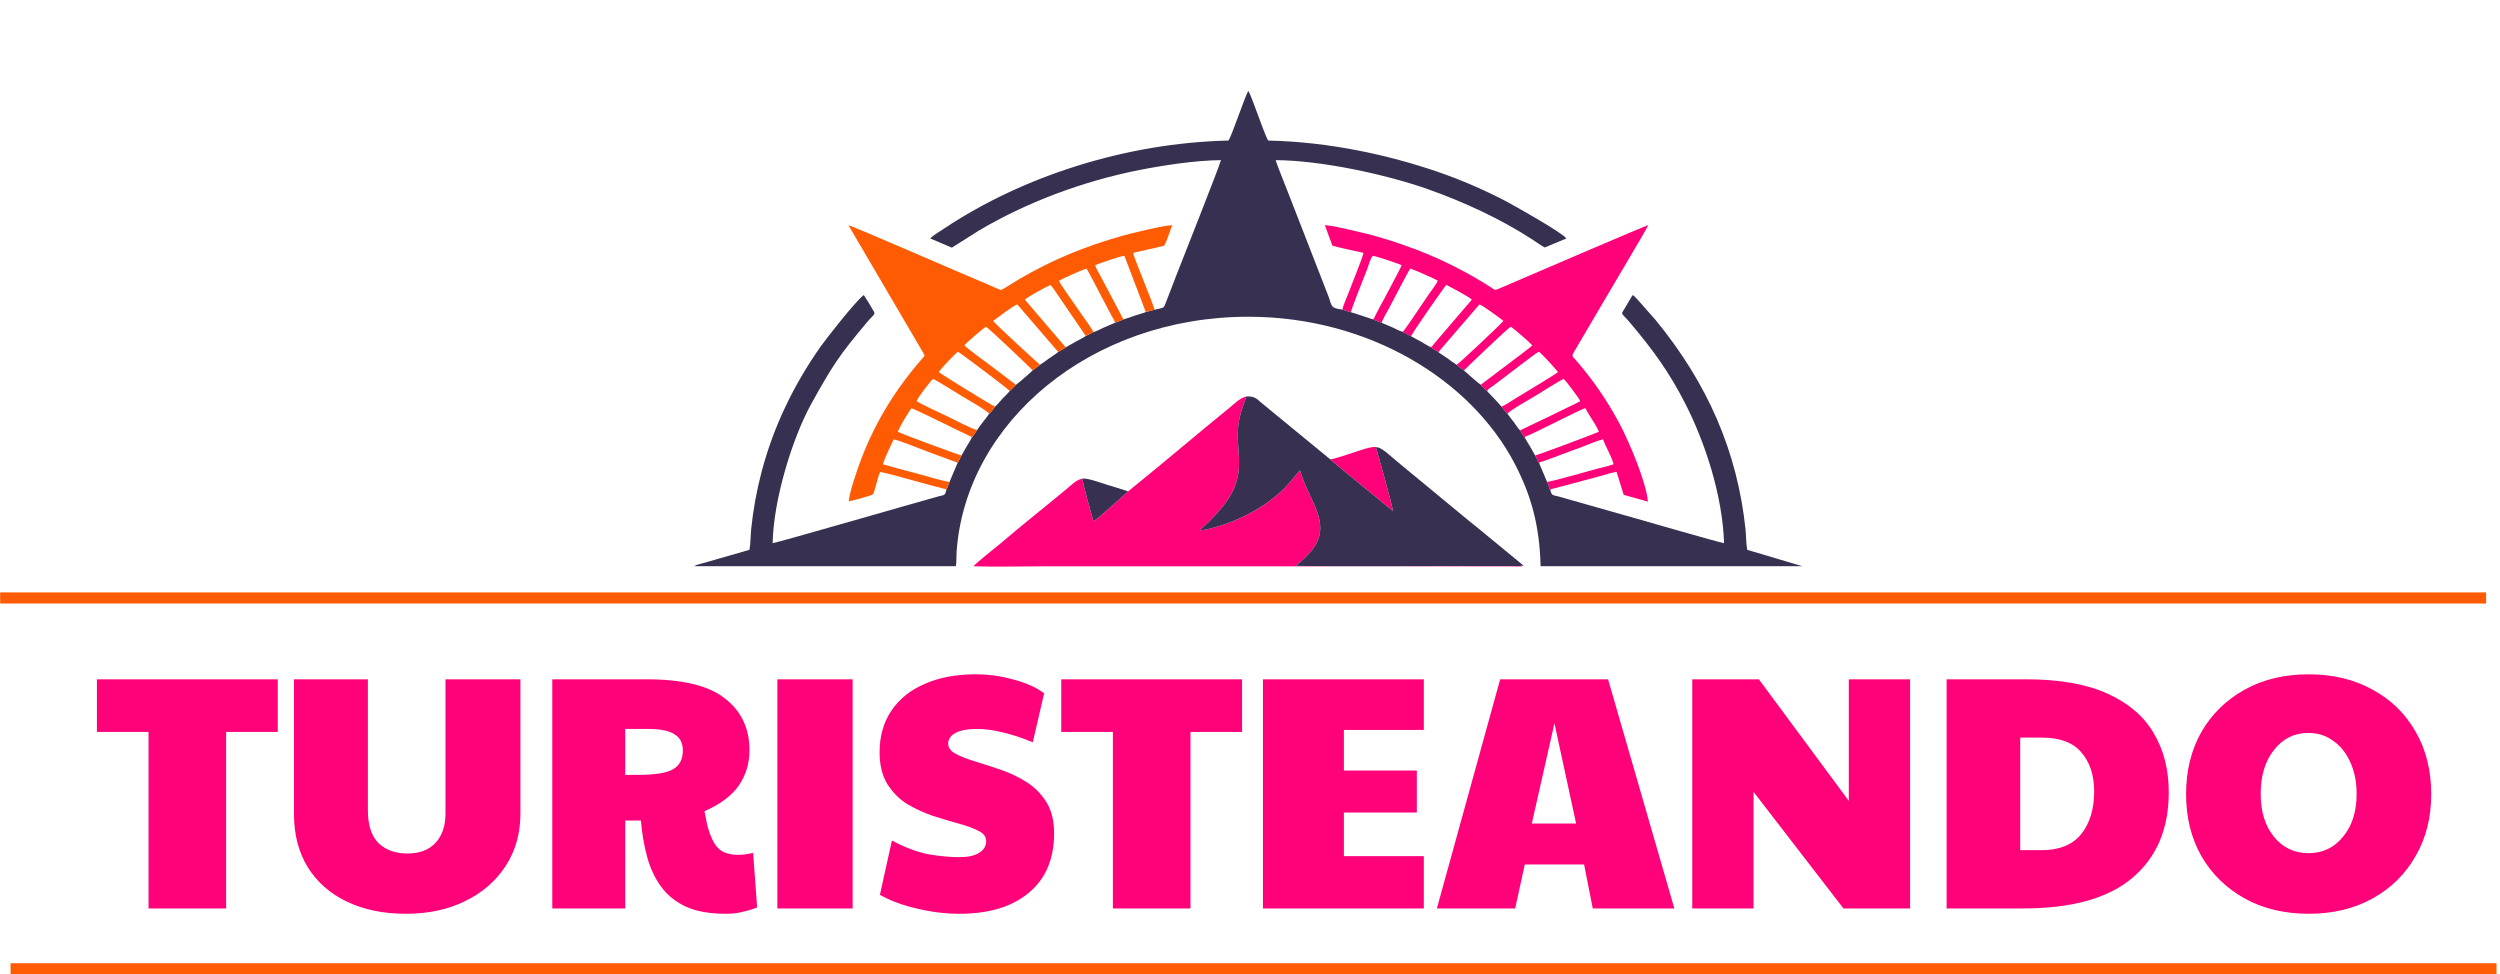
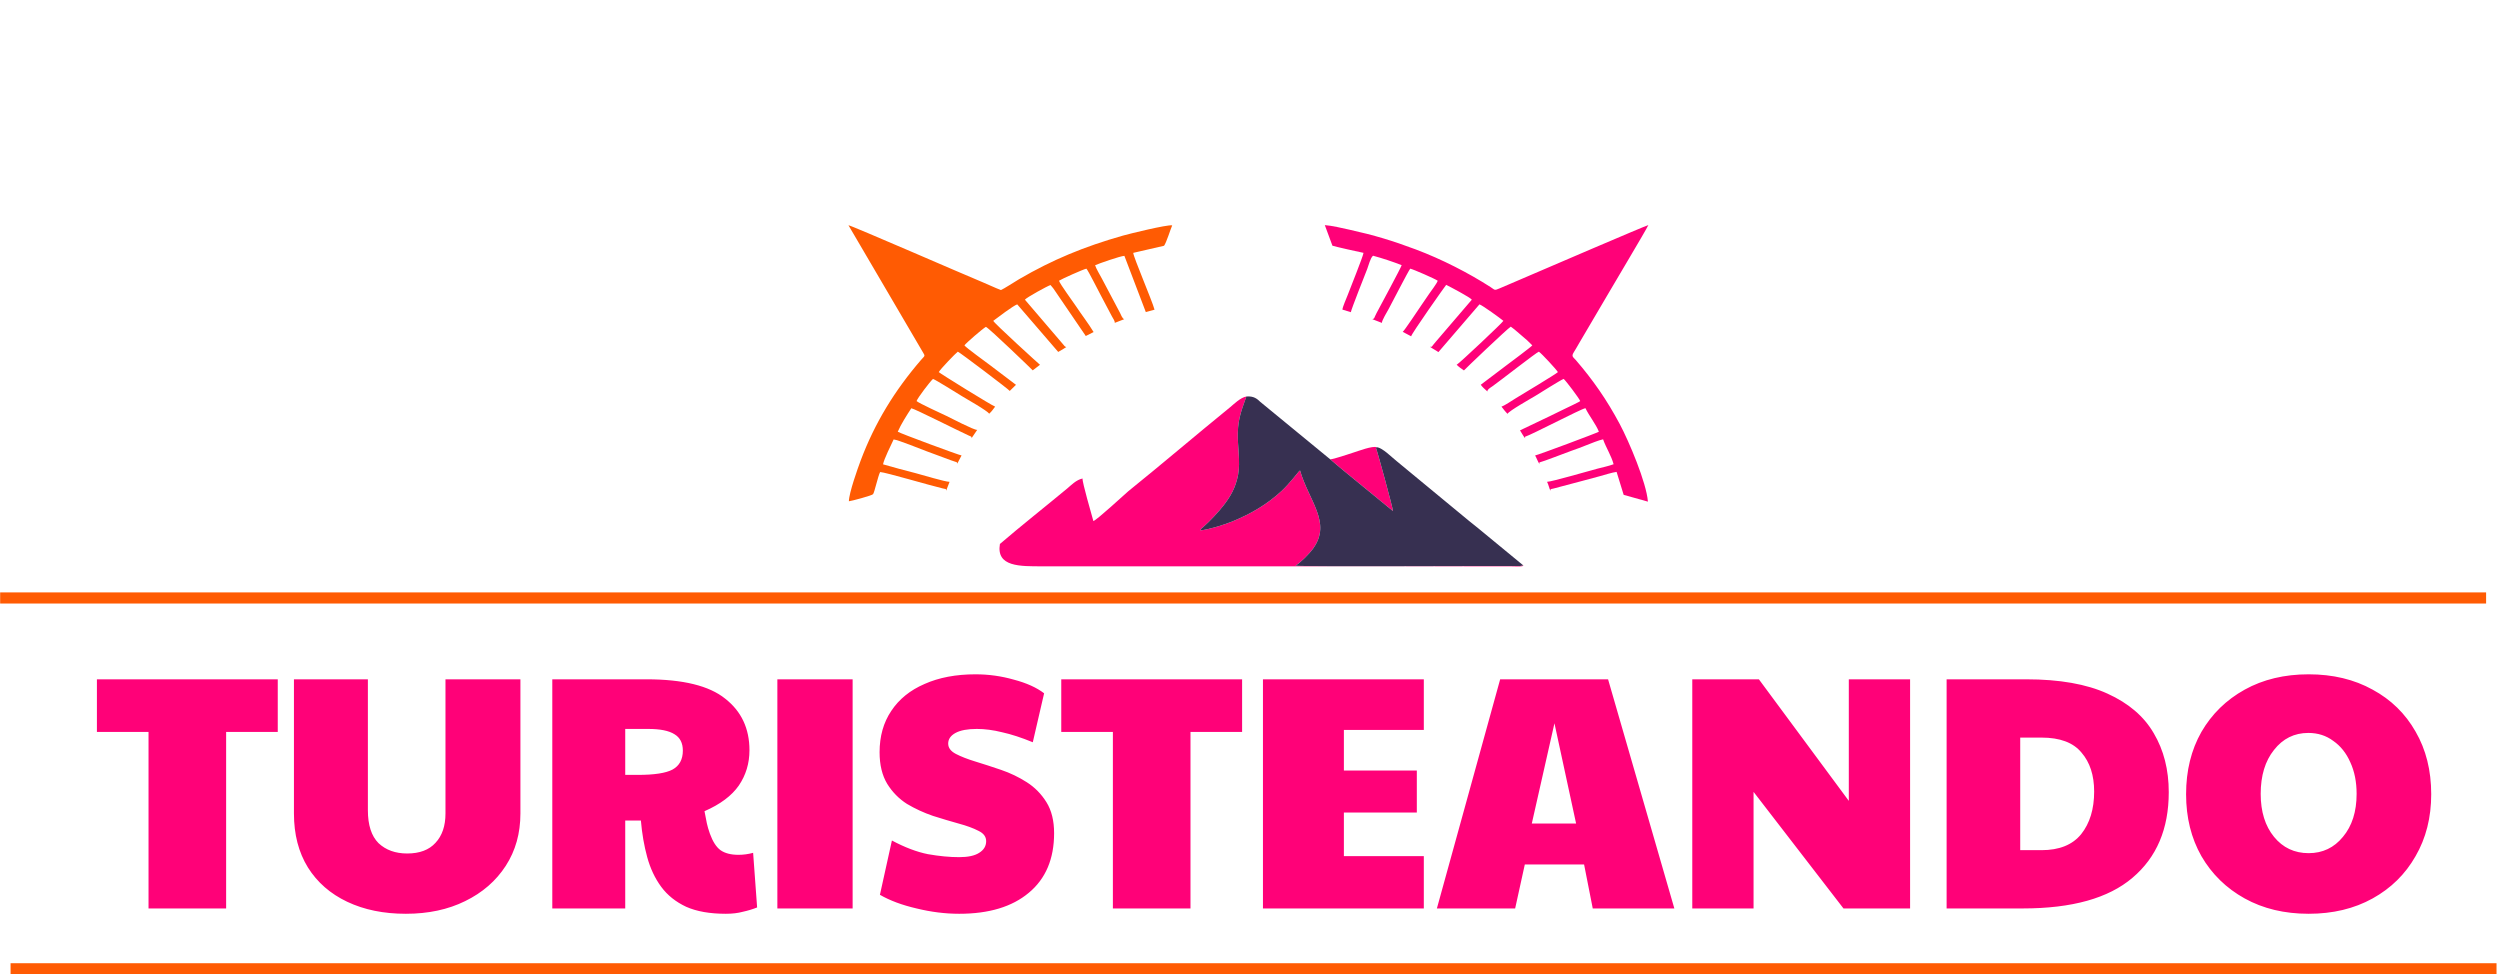
<svg xmlns="http://www.w3.org/2000/svg" width="3528" height="1375" viewBox="0 0 3528 1375" fill="none">
  <g clip-path="url(#clip0_418_3546)">
-     <path fill-rule="evenodd" clip-rule="evenodd" d="M1592.04 693.408C1586.71 697.967 1548.23 733.583 1542.97 735.329C1540.69 726.822 1527.09 680.39 1527.69 675.279C1518.78 677.08 1511.35 684.96 1506.2 689.238C1475.3 714.907 1440.57 742.318 1411.08 767.646C1405.37 772.551 1374.68 796.488 1374.04 799.128C1405.55 800.184 1439.64 799.18 1471.43 799.18L2129.27 799.161C2134.7 799.161 2151.28 800.32 2149.59 797.836L2145 798.816C2143.74 798.872 2141.68 798.778 2140.33 798.767C2096.63 798.418 1838.18 799.916 1828.24 798.297C1836.03 793.209 1847.78 781.621 1853.6 773.375C1879.16 737.212 1846.84 706.415 1834.67 664.047C1833.13 664.937 1834.21 664.18 1832.98 665.31C1831.5 666.667 1819.77 682.513 1808.31 693.076C1788.39 711.424 1766.31 724.695 1738.76 736.004C1728.25 740.315 1706.4 747.164 1694.05 748.51C1695.04 745.667 1695.4 745.988 1698.09 743.656C1707.43 735.576 1719.42 722.548 1726.43 713.609C1736.15 701.203 1743.87 688.067 1747.2 670.209C1750.71 651.389 1746.32 630.445 1746.81 610.804C1747.34 589.622 1752.6 577.696 1758.92 559.534C1750.26 561.135 1741.13 570.473 1735.93 574.702C1688.03 613.662 1640.36 654.412 1592.04 693.409L1592.04 693.408Z" fill="#FF0178" />
+     <path fill-rule="evenodd" clip-rule="evenodd" d="M1592.04 693.408C1586.71 697.967 1548.23 733.583 1542.97 735.329C1540.69 726.822 1527.09 680.39 1527.69 675.279C1518.78 677.08 1511.35 684.96 1506.2 689.238C1475.3 714.907 1440.57 742.318 1411.08 767.646C1405.55 800.184 1439.64 799.18 1471.43 799.18L2129.27 799.161C2134.7 799.161 2151.28 800.32 2149.59 797.836L2145 798.816C2143.74 798.872 2141.68 798.778 2140.33 798.767C2096.63 798.418 1838.18 799.916 1828.24 798.297C1836.03 793.209 1847.78 781.621 1853.6 773.375C1879.16 737.212 1846.84 706.415 1834.67 664.047C1833.13 664.937 1834.21 664.18 1832.98 665.31C1831.5 666.667 1819.77 682.513 1808.31 693.076C1788.39 711.424 1766.31 724.695 1738.76 736.004C1728.25 740.315 1706.4 747.164 1694.05 748.51C1695.04 745.667 1695.4 745.988 1698.09 743.656C1707.43 735.576 1719.42 722.548 1726.43 713.609C1736.15 701.203 1743.87 688.067 1747.2 670.209C1750.71 651.389 1746.32 630.445 1746.81 610.804C1747.34 589.622 1752.6 577.696 1758.92 559.534C1750.26 561.135 1741.13 570.473 1735.93 574.702C1688.03 613.662 1640.36 654.412 1592.04 693.409L1592.04 693.408Z" fill="#FF0178" />
    <path fill-rule="evenodd" clip-rule="evenodd" d="M1894.39 436.896L1906.3 440.559C1907.05 436.036 1926.1 388.056 1929.4 379.615C1931.33 374.685 1933.85 363.904 1937.63 360.878C1950.71 364.381 1966.22 369.532 1978.03 374.223C1976.66 378.66 1947.65 432.249 1942.49 442.01C1938.66 449.241 1940.19 449.316 1936.67 450.455L1950.14 455.655C1949.91 452.44 1957.34 440.252 1959.64 436.096C1963.86 428.477 1987.58 381.943 1990.15 379.112C1995.26 380.359 2025.29 393.533 2028.89 396.161C2027.83 400.051 2019.4 410.729 2016.67 414.866C2012.54 421.136 2009 426.064 2004.47 432.728C2001.58 436.983 1981.7 466.914 1979.53 468.288L1991.43 474.593C1991.64 471.202 2040.05 402.617 2040.82 402.027C2045.99 404.438 2074.37 419.454 2077.05 422.893L2025.93 482.552C2024.56 484.168 2023.81 485.112 2022.5 486.695C2020.07 489.643 2021.42 489.498 2017.94 489.366C2021.13 491.803 2026.7 494.573 2029.86 496.885L2087.81 429.501C2091.92 430.81 2117.35 449.161 2121.57 452.77C2120.67 455.173 2058.4 513.704 2055.65 514.757C2058.62 517.717 2062.56 520.587 2065.91 522.759C2066.27 521.995 2127.29 463.691 2132.03 460.953C2138.38 465.308 2147.8 474.342 2155.1 480.25L2162.39 487.363C2160.82 489.578 2131.34 511.471 2126.15 515.366L2089.66 542.967C2091 545.337 2096.49 550.29 2099.03 552.465C2098.84 549.643 2101.95 548.019 2106.43 544.894C2115.69 538.432 2168.51 497.047 2171.65 496.275C2175.86 499.186 2196.18 521.198 2198.53 525.102C2196.75 527.301 2146.33 557.649 2139.23 561.904C2134.07 564.996 2124.01 572.053 2118.89 573.814C2121.52 577.256 2124.22 580.865 2127.46 584.039C2128.33 580.433 2162.43 561.245 2166.18 558.954C2172.16 555.305 2202.48 536.164 2206.66 534.695C2209.86 537.371 2228.24 561.729 2230.03 565.987L2228.87 566.731C2228.75 566.804 2228.45 566.99 2228.3 567.079C2228.14 567.166 2227.89 567.309 2227.72 567.402L2219.55 571.495C2216.05 573.248 2212.6 574.778 2208.99 576.566C2201.78 580.135 2194.92 583.491 2187.82 586.892L2145.05 607.334C2146.64 609.799 2150.6 616.916 2152.35 618.542L2151.99 616.398C2161.95 613.304 2230.31 577.361 2237.38 576.013C2242.48 586.756 2251.97 598.222 2256.34 609.23C2254.21 610.822 2169.58 642.383 2166.37 642.749C2168.28 645.964 2170.46 652.172 2172.49 654.769L2172.38 652.606C2177.84 651.394 2208.37 639.425 2217.18 636.308C2224.43 633.743 2231.83 631.059 2238.92 628.18C2243.93 626.143 2257.07 620.885 2262.29 619.977C2266.06 631.008 2274.13 643.57 2277.11 655.121C2270.12 657.723 2261.5 659.5 2254.08 661.449C2239.83 665.186 2191.05 679.52 2183.2 679.965C2185.2 683.371 2186.47 690.189 2188.09 692.621C2187.81 689.634 2188.39 690.428 2192 689.497L2233.43 678.524C2241.21 676.423 2249.56 674.218 2257.27 672.106C2263.51 670.397 2275.51 666.611 2281.33 665.936L2291.32 698.316L2325.54 707.918C2323.48 681.092 2298.81 622.849 2285.74 598.356C2267.43 564.025 2247.86 536.028 2223.79 508.133C2220.12 503.884 2217.11 503.19 2220.91 497.146C2223.51 493.023 2225.64 489.227 2228.01 485.1L2270.19 413.387C2276.37 402.521 2322.99 324.696 2326.15 317.649C2323.4 317.894 2174.58 381.915 2158.5 388.831C2148.75 393.027 2140.85 396.373 2130.3 400.933C2125.15 403.159 2121.05 404.866 2116.15 406.986C2108.47 410.31 2109.87 409.23 2103.25 404.98C2072.75 385.414 2034.85 365.831 1997.77 351.941C1964.49 339.475 1939.52 331.933 1904.2 324.102C1894.81 322.022 1878.79 318.245 1869.58 317.701L1880.32 346.732C1882.94 347.766 1919.52 356.019 1924.18 356.822C1923.58 362.045 1905.13 407.556 1901.74 416.656C1899.85 421.74 1894.98 432.225 1894.39 436.9L1894.39 436.896Z" fill="#FF0178" />
    <path fill-rule="evenodd" clip-rule="evenodd" d="M1877.15 648.142C1892.07 661.146 1905.38 671.653 1921.58 685.045L1965.8 721.256C1965.72 716.965 1943.01 633.868 1941.63 631.752L1943.28 631.178C1936.69 628.772 1916.93 636.536 1909.59 638.779C1904.11 640.454 1881.1 648.439 1877.15 648.143V648.142Z" fill="#FF0178" />
-     <path fill-rule="evenodd" clip-rule="evenodd" d="M1629.27 437.024L1616.97 440.404C1612.43 442.286 1606.81 443.569 1601.8 445.298C1596.65 447.078 1591.7 448.992 1586.47 450.463L1573.14 455.628C1568.15 457.96 1562.98 459.847 1557.97 462.136C1553.49 464.181 1547.84 467.309 1543.28 468.604L1532.25 474.175C1529.39 476.373 1522.18 479.875 1518.47 481.881C1513.18 484.738 1509.5 487.313 1504.73 489.798C1501.58 491.843 1496.95 494.775 1493.34 496.637C1491.55 498.608 1483.56 503.532 1480.76 505.546C1476.06 508.92 1472.04 512.099 1467.63 514.785L1457.39 522.654C1453.68 526.39 1449.68 529.672 1445.76 533.072C1443.38 535.136 1435.23 542.212 1433.76 543.066L1424.97 551.678C1422.28 555.319 1418.15 558.924 1414.78 562.46C1411.68 565.711 1407.76 570.89 1404.35 573.827C1402.41 576.635 1398.64 581.562 1395.81 583.912C1393.86 587.217 1390.11 591.592 1387.52 595.01C1384.3 599.236 1381.83 602.422 1379.04 606.644L1370.99 618.437C1369.2 622.103 1365.91 627.063 1363.78 630.599C1361.3 634.718 1359.47 638.559 1356.94 642.733L1350.72 654.613L1340.01 679.986L1335.2 692.453C1333.39 699.727 1332.34 698.319 1324.21 700.542C1293.39 708.971 1098.99 765.283 1090.36 766.546C1091.46 704.927 1118.36 617.759 1145.02 569.658C1173.77 517.8 1184 501.543 1223.39 454.954C1234.56 441.743 1236.33 444.471 1231.44 436.667C1229.41 433.429 1227.63 430.323 1225.59 426.714L1218.99 416.394C1207.68 424.429 1164.96 479.269 1158.16 488.919C1120.06 543.04 1091.3 602.594 1074.7 666.113C1067.52 693.611 1063.04 718.326 1060.08 746.483C1059.14 755.443 1059.3 767.703 1057.62 775.913L999.781 792.548C996.359 793.519 993.689 794.254 990.129 795.272C986.828 796.215 982.574 796.93 979.818 798.995L1348.9 799.049C1349.93 795.217 1349.65 782.948 1349.98 778.247C1362.98 596.076 1539.03 446.981 1761.66 446.994C1931.48 447.003 2075.62 535.796 2137.44 654.142C2161.22 699.649 2172.69 742.425 2174.09 799.051L2543.49 799.04L2465.69 775.914C2464.04 767.824 2464.24 755.978 2463.31 747.149C2451.69 637.065 2409.8 541.058 2336.28 451.45L2312.92 424.993C2309.85 421.782 2307.75 418.832 2304.32 416.395C2304.16 416.542 2303.94 416.583 2303.88 416.859C2303.82 417.134 2303.53 417.223 2303.45 417.33C2303.37 417.436 2303.15 417.681 2303.05 417.814L2292.2 436.149C2286.93 444.663 2288.11 440.956 2299.54 454.504C2332.07 493.052 2354.63 523.443 2378.3 569.673C2405.9 623.58 2430.97 699.118 2432.97 766.545C2426.28 765.573 2317.35 734.143 2308.43 731.578L2199.8 700.733C2191.38 698.415 2190.21 699.967 2188.09 692.623C2186.47 690.192 2185.2 683.373 2183.2 679.968L2172.49 654.771C2170.46 652.174 2168.28 645.966 2166.37 642.751C2163.87 638.58 2161.98 634.714 2159.54 630.588C2157.35 626.879 2154.35 622.35 2152.35 618.546C2150.6 616.92 2146.64 609.802 2145.05 607.337C2142.95 605.489 2138.68 598.764 2136.52 595.964C2133.62 592.201 2129.97 587.795 2127.46 584.042C2124.22 580.868 2121.52 577.259 2118.89 573.818C2112.57 566.392 2105.35 559.091 2099.04 552.47C2096.49 550.294 2091 545.341 2089.66 542.971C2088.21 542.252 2079.88 535.112 2077.55 533.08C2073.74 529.746 2069.55 526.179 2065.91 522.763C2062.57 520.59 2058.63 517.721 2055.65 514.761C2051.58 512.329 2047.19 508.953 2043.06 505.913C2040.34 503.917 2031.31 498.36 2029.86 496.89C2026.71 494.577 2021.13 491.807 2017.94 489.371C2013.2 487.061 2009.88 484.608 2004.85 481.887C2000.37 479.465 1996.07 477.125 1991.43 474.597L1979.53 468.292C1974.4 466.923 1969.87 464.183 1964.74 461.861C1959.76 459.611 1955.12 457.741 1950.15 455.658L1936.67 450.458C1926.43 447.25 1917.05 443.655 1906.3 440.562L1894.4 436.9C1876.69 434.687 1879.95 431.781 1874.57 417.777L1821.5 281.388C1817.58 270.954 1801.94 232.647 1800.26 226C1864.5 226.309 1956.39 246.306 2014.58 266.806C2065.47 284.735 2117.96 309.131 2160.85 336.98C2167.34 341.197 2173.43 345.644 2179.94 349.248L2210.42 336.503C2205.72 328.706 2133.02 288.041 2125.85 284.295C2096.61 269.019 2063.38 254.283 2029.14 242.553C1959.19 218.584 1875.7 200.203 1789.76 198.343C1786.77 194.442 1778.12 169.975 1775.59 163.31C1773.37 157.431 1764.2 131.676 1761.66 128.39C1757.62 133.507 1738.27 192.201 1733.55 198.339C1588.88 201.711 1443.97 248.439 1333.01 322.075C1328.6 325.007 1314.78 333.38 1312.86 336.568L1343.24 349.468L1381.25 325.491C1447.53 286.069 1527.41 255.808 1608.13 239.889C1640.93 233.42 1687.77 226.171 1723.05 226.002C1720.8 234.918 1665.63 374.232 1659.5 390.004L1643.77 430.811C1641.96 435.082 1640 434.611 1629.28 437.029L1629.27 437.024Z" fill="#373051" />
    <path fill-rule="evenodd" clip-rule="evenodd" d="M2149.59 797.835L2085.87 745.338C2081.33 741.773 2077.55 738.646 2073.03 735.039L1970.97 650.756C1963.58 644.943 1951.53 632.313 1943.28 631.177L1941.63 631.751C1943.01 633.867 1965.72 716.964 1965.8 721.255L1921.58 685.044C1905.38 671.652 1892.07 661.145 1877.15 648.141L1778.63 567.222C1774.08 562.826 1769.4 558.683 1758.92 559.531C1752.6 577.694 1747.34 589.62 1746.81 610.801C1746.33 630.443 1750.71 651.386 1747.2 670.207C1743.87 688.064 1736.15 701.201 1726.43 713.607C1719.42 722.544 1707.43 735.574 1698.09 743.654C1695.39 745.986 1695.04 745.664 1694.05 748.507C1706.4 747.162 1728.25 740.313 1738.75 736.001C1766.31 724.693 1788.39 711.422 1808.31 693.074C1819.77 682.51 1831.5 666.665 1832.98 665.308C1834.21 664.177 1833.13 664.935 1834.67 664.045C1846.84 706.413 1879.16 737.21 1853.6 773.372C1847.78 781.619 1836.03 793.206 1828.24 798.294C1838.18 799.914 2096.63 798.416 2140.33 798.764C2141.68 798.775 2143.74 798.869 2145 798.814L2149.59 797.834V797.835Z" fill="#373051" />
-     <path fill-rule="evenodd" clip-rule="evenodd" d="M1592.04 693.408C1582.2 690.122 1571.17 686.796 1561.05 683.687C1552.5 681.062 1537.11 675.122 1527.69 675.279C1527.09 680.389 1540.69 726.821 1542.97 735.328C1548.23 733.582 1586.71 697.967 1592.04 693.407L1592.04 693.408Z" fill="#373051" />
    <path fill-rule="evenodd" clip-rule="evenodd" d="M1335.21 692.448L1340.01 679.982C1332.72 679.696 1301.87 670.264 1292.25 667.749C1277.06 663.775 1260.88 659.65 1246.15 655.261C1247.48 647.863 1257.56 627.791 1261.1 620.126C1267.92 620.94 1299.2 633.647 1307.45 636.742C1314.97 639.56 1322.81 642.384 1329.91 645.057C1334.43 646.758 1337.2 647.784 1341.44 649.356C1350.18 652.602 1351.16 651.61 1350.72 654.61L1356.94 642.73C1354.1 642.613 1269.82 611.397 1266.94 609.23C1271.19 599.148 1279.76 585.712 1286.05 576.129C1291.41 577.078 1351.05 607.348 1367.32 614.745C1370.02 615.972 1371.64 615.977 1370.99 618.434L1379.04 606.641C1374.58 607.167 1341.92 589.875 1335.5 586.879C1329.58 584.114 1296.95 569.099 1293.45 565.987C1294.99 561.398 1312.53 538.327 1316.65 534.725C1319.92 535.668 1352.14 555.744 1357.23 558.898C1360.81 561.118 1395.19 580.594 1395.81 583.91C1398.64 581.56 1402.41 576.633 1404.35 573.824C1399.77 572.461 1326.34 526.855 1324.79 525.103C1326.94 520.956 1348.56 498.497 1351.66 496.281C1354.07 496.885 1424.16 550 1424.97 551.676L1433.76 543.065L1397.18 515.355C1391.74 511.223 1362.38 490.017 1361 487.363C1363.57 483.77 1386.35 464.147 1391.28 461.241C1395.43 462.7 1457.13 522.134 1457.39 522.651L1467.63 514.783C1466.99 514.506 1402.78 456.067 1401.69 452.769C1407.58 448.309 1429.81 431.467 1435.5 429.512L1493.34 496.634C1496.95 494.773 1501.59 491.84 1504.74 489.796C1502.31 488.824 1502.76 488.908 1500.08 485.718L1446.34 422.892C1448.6 419.816 1478.02 403.649 1482.49 402.234L1486.43 406.981C1487.38 408.421 1488.42 409.892 1489.5 411.452L1532.25 474.173L1543.28 468.602C1536.07 456.613 1526.95 444.965 1518.51 432.251C1514.39 426.041 1495.65 400.622 1494.47 396.161C1497.27 394.112 1529.38 379.672 1533.17 379.146C1536.03 382.46 1550.12 410.673 1553.67 417.177L1569.11 446.404C1570.68 449.569 1573.39 452.623 1573.14 455.626L1586.47 450.462C1583.6 449.374 1581.85 443.966 1580.53 441.453L1555.03 393.244C1552.54 388.497 1546.42 378.354 1545.43 374.288C1550.43 371.987 1580.91 361.318 1586.74 361.061L1616.97 440.403L1629.28 437.023C1625.82 424.105 1599.9 363.899 1599.22 356.845L1642.71 346.827C1645.9 342.713 1651.81 323.473 1654.23 318.003C1646.72 316.85 1593.82 329.9 1584.74 332.478C1529.86 348.067 1485.33 366.48 1438.35 393.868C1434.01 396.4 1415.39 408.426 1412.47 409.315C1403.93 406.114 1395.06 401.691 1386.2 398.072C1363.52 388.807 1201.17 318.007 1197.33 317.858L1301.8 496.106C1306.07 503.177 1305.31 501.525 1299.97 507.708C1262.41 551.209 1234.59 596.758 1214.68 649.621C1210.45 660.835 1198.05 695.762 1197.95 707.386C1201.17 707.159 1230.4 699.382 1232.06 697.376C1234.05 694.957 1238.99 671.916 1242.02 666.135C1249.58 666.442 1311.93 684.947 1330.55 689.317C1335.1 690.387 1334.85 689.312 1335.21 692.447L1335.21 692.448Z" fill="#FF5B03" />
    <path d="M3523.1 1359.3H14.919V1375H3523.1V1359.3Z" fill="#FF5B03" />
    <path d="M3508.39 836.001H0.209V851.697H3508.39V836.001Z" fill="#FF5B03" />
    <path d="M209.61 1282V1032.9H136.76V958.64H391.97V1032.9H319.12V1282H209.61ZM572.729 1289.52C541.396 1289.52 513.822 1283.88 490.009 1272.6C466.196 1261.32 447.709 1245.18 434.549 1224.19C421.389 1202.88 414.809 1177.5 414.809 1148.05V958.64H519.149V1143.35C519.149 1164.34 524.162 1179.85 534.189 1189.88C544.529 1199.59 558.002 1204.45 574.609 1204.45C592.156 1204.45 605.472 1199.44 614.559 1189.41C623.959 1179.38 628.659 1165.6 628.659 1148.05V958.64H734.409V1148.05C734.409 1175.94 727.516 1200.53 713.729 1221.84C699.942 1243.15 680.829 1259.75 656.389 1271.66C632.262 1283.57 604.376 1289.52 572.729 1289.52ZM1024.27 1289.52C1001.71 1289.52 983.064 1286.23 968.337 1279.65C953.61 1272.76 941.86 1263.36 933.087 1251.45C924.314 1239.54 917.734 1225.6 913.347 1209.62C908.96 1193.64 905.984 1176.41 904.417 1157.92H882.327V1282H779.397V958.64H912.407C963.794 958.64 1000.77 967.727 1023.33 985.9C1046.2 1003.76 1057.64 1028.04 1057.64 1058.75C1057.64 1077.24 1052.62 1093.84 1042.6 1108.57C1032.57 1122.98 1016.43 1135.05 994.187 1144.76C995.44 1151.65 996.537 1157.29 997.477 1161.68C998.417 1166.07 999.827 1170.92 1001.71 1176.25C1005.78 1187.53 1010.79 1195.36 1016.75 1199.75C1023.01 1204.14 1031.47 1206.33 1042.13 1206.33C1049.02 1206.33 1055.91 1205.39 1062.81 1203.51L1068.45 1280.59C1062.18 1283.1 1055.44 1285.13 1048.24 1286.7C1041.34 1288.58 1033.35 1289.52 1024.27 1289.52ZM882.327 1093.53H900.187C923.374 1093.53 939.667 1091.02 949.067 1086.01C958.78 1080.68 963.637 1071.75 963.637 1059.22C963.637 1048.57 959.72 1040.89 951.887 1036.19C944.054 1031.18 931.677 1028.67 914.757 1028.67H882.327V1093.53ZM1097.01 1282V958.64H1203.23V1282H1097.01ZM1353.6 1289.52C1333.86 1289.52 1313.81 1287.01 1293.44 1282C1273.08 1277.3 1255.84 1270.88 1241.74 1262.73L1258.66 1186.12C1276.84 1195.83 1293.76 1202.26 1309.42 1205.39C1325.4 1208.21 1340.13 1209.62 1353.6 1209.62C1366.14 1209.62 1375.54 1207.58 1381.8 1203.51C1388.38 1199.44 1391.67 1193.95 1391.67 1187.06C1391.67 1180.79 1388.07 1175.94 1380.86 1172.49C1373.66 1168.73 1364.26 1165.28 1352.66 1162.15C1341.38 1159.02 1329.32 1155.41 1316.47 1151.34C1303.63 1146.95 1291.41 1141.31 1279.81 1134.42C1268.53 1127.21 1259.29 1117.81 1252.08 1106.22C1244.88 1094.31 1241.27 1079.43 1241.27 1061.57C1241.27 1039.01 1246.76 1019.58 1257.72 1003.29C1268.69 986.683 1284.36 973.993 1304.72 965.22C1325.09 956.133 1349.06 951.59 1376.63 951.59C1395.12 951.59 1413.14 954.097 1430.68 959.11C1448.54 963.81 1462.8 970.233 1473.45 978.38L1457.47 1047.47C1441.49 1040.89 1427.08 1036.19 1414.23 1033.37C1401.7 1030.24 1389.79 1028.67 1378.51 1028.67C1365.35 1028.67 1355.33 1030.55 1348.43 1034.31C1341.54 1038.07 1338.09 1043.08 1338.09 1049.35C1338.09 1055.3 1341.7 1060.16 1348.9 1063.92C1356.11 1067.68 1365.35 1071.28 1376.63 1074.73C1387.91 1078.18 1399.98 1082.09 1412.82 1086.48C1425.67 1090.87 1437.73 1096.66 1449.01 1103.87C1460.29 1111.08 1469.54 1120.48 1476.74 1132.07C1483.95 1143.66 1487.55 1158.23 1487.55 1175.78C1487.55 1212.13 1475.65 1240.17 1451.83 1259.91C1428.33 1279.65 1395.59 1289.52 1353.6 1289.52ZM1570.5 1282V1032.9H1497.65V958.64H1752.86V1032.9H1680.01V1282H1570.5ZM1782.28 1282V958.64H2009.29V1030.08H1896.49V1087.42H1999.42V1146.64H1896.49V1208.21H2009.29V1282H1782.28ZM2027.73 1282L2117.03 958.64H2269.31L2362.84 1282H2247.69L2235.47 1219.96H2151.81L2138.18 1282H2027.73ZM2161.68 1162.15H2224.19L2193.64 1020.68L2161.68 1162.15ZM2388.14 1282V958.64H2482.14L2609.04 1130.19V958.64H2695.52V1282H2601.52L2474.62 1117.5V1282H2388.14ZM2747.06 1282V958.64H2859.39C2906.39 958.64 2944.62 965.377 2974.07 978.85C3003.84 992.323 3025.62 1010.97 3039.4 1034.78C3053.5 1058.59 3060.55 1086.32 3060.55 1117.97C3060.55 1169.67 3043.48 1209.93 3009.32 1238.76C2975.48 1267.59 2923.94 1282 2854.69 1282H2747.06ZM2850.93 1199.75H2881.01C2906.08 1199.75 2924.72 1192.23 2936.94 1177.19C2949.16 1161.84 2955.27 1141.78 2955.27 1117.03C2955.27 1094.16 2949.32 1075.83 2937.41 1062.04C2925.82 1047.94 2907.02 1040.89 2881.01 1040.89H2850.93V1199.75ZM3257.97 1289.52C3223.82 1289.52 3193.74 1282.31 3167.73 1267.9C3141.73 1253.49 3121.36 1233.59 3106.63 1208.21C3092.22 1182.83 3085.01 1153.69 3085.01 1120.79C3085.01 1087.58 3092.22 1058.28 3106.63 1032.9C3121.36 1007.52 3141.73 987.623 3167.73 973.21C3193.74 958.797 3223.82 951.59 3257.97 951.59C3292.13 951.59 3322.21 958.797 3348.21 973.21C3374.22 987.31 3394.43 1007.05 3408.84 1032.43C3423.57 1057.81 3430.93 1087.26 3430.93 1120.79C3430.93 1153.69 3423.57 1182.83 3408.84 1208.21C3394.43 1233.59 3374.22 1253.49 3348.21 1267.9C3322.21 1282.31 3292.13 1289.52 3257.97 1289.52ZM3257.97 1203.98C3277.71 1203.98 3293.85 1196.3 3306.38 1180.95C3319.23 1165.6 3325.65 1145.39 3325.65 1120.32C3325.65 1103.4 3322.68 1088.52 3316.72 1075.67C3311.08 1062.82 3303.09 1052.8 3292.75 1045.59C3282.73 1038.07 3270.98 1034.31 3257.5 1034.31C3237.76 1034.31 3221.63 1042.3 3209.09 1058.28C3196.56 1073.95 3190.29 1094.63 3190.29 1120.32C3190.29 1145.39 3196.56 1165.6 3209.09 1180.95C3221.63 1196.3 3237.92 1203.98 3257.97 1203.98Z" fill="#FF0178" />
  </g>
  <defs>
    <clipPath id="clip0_418_3546">
      <rect width="3528" height="1375" fill="white" />
    </clipPath>
  </defs>
</svg>